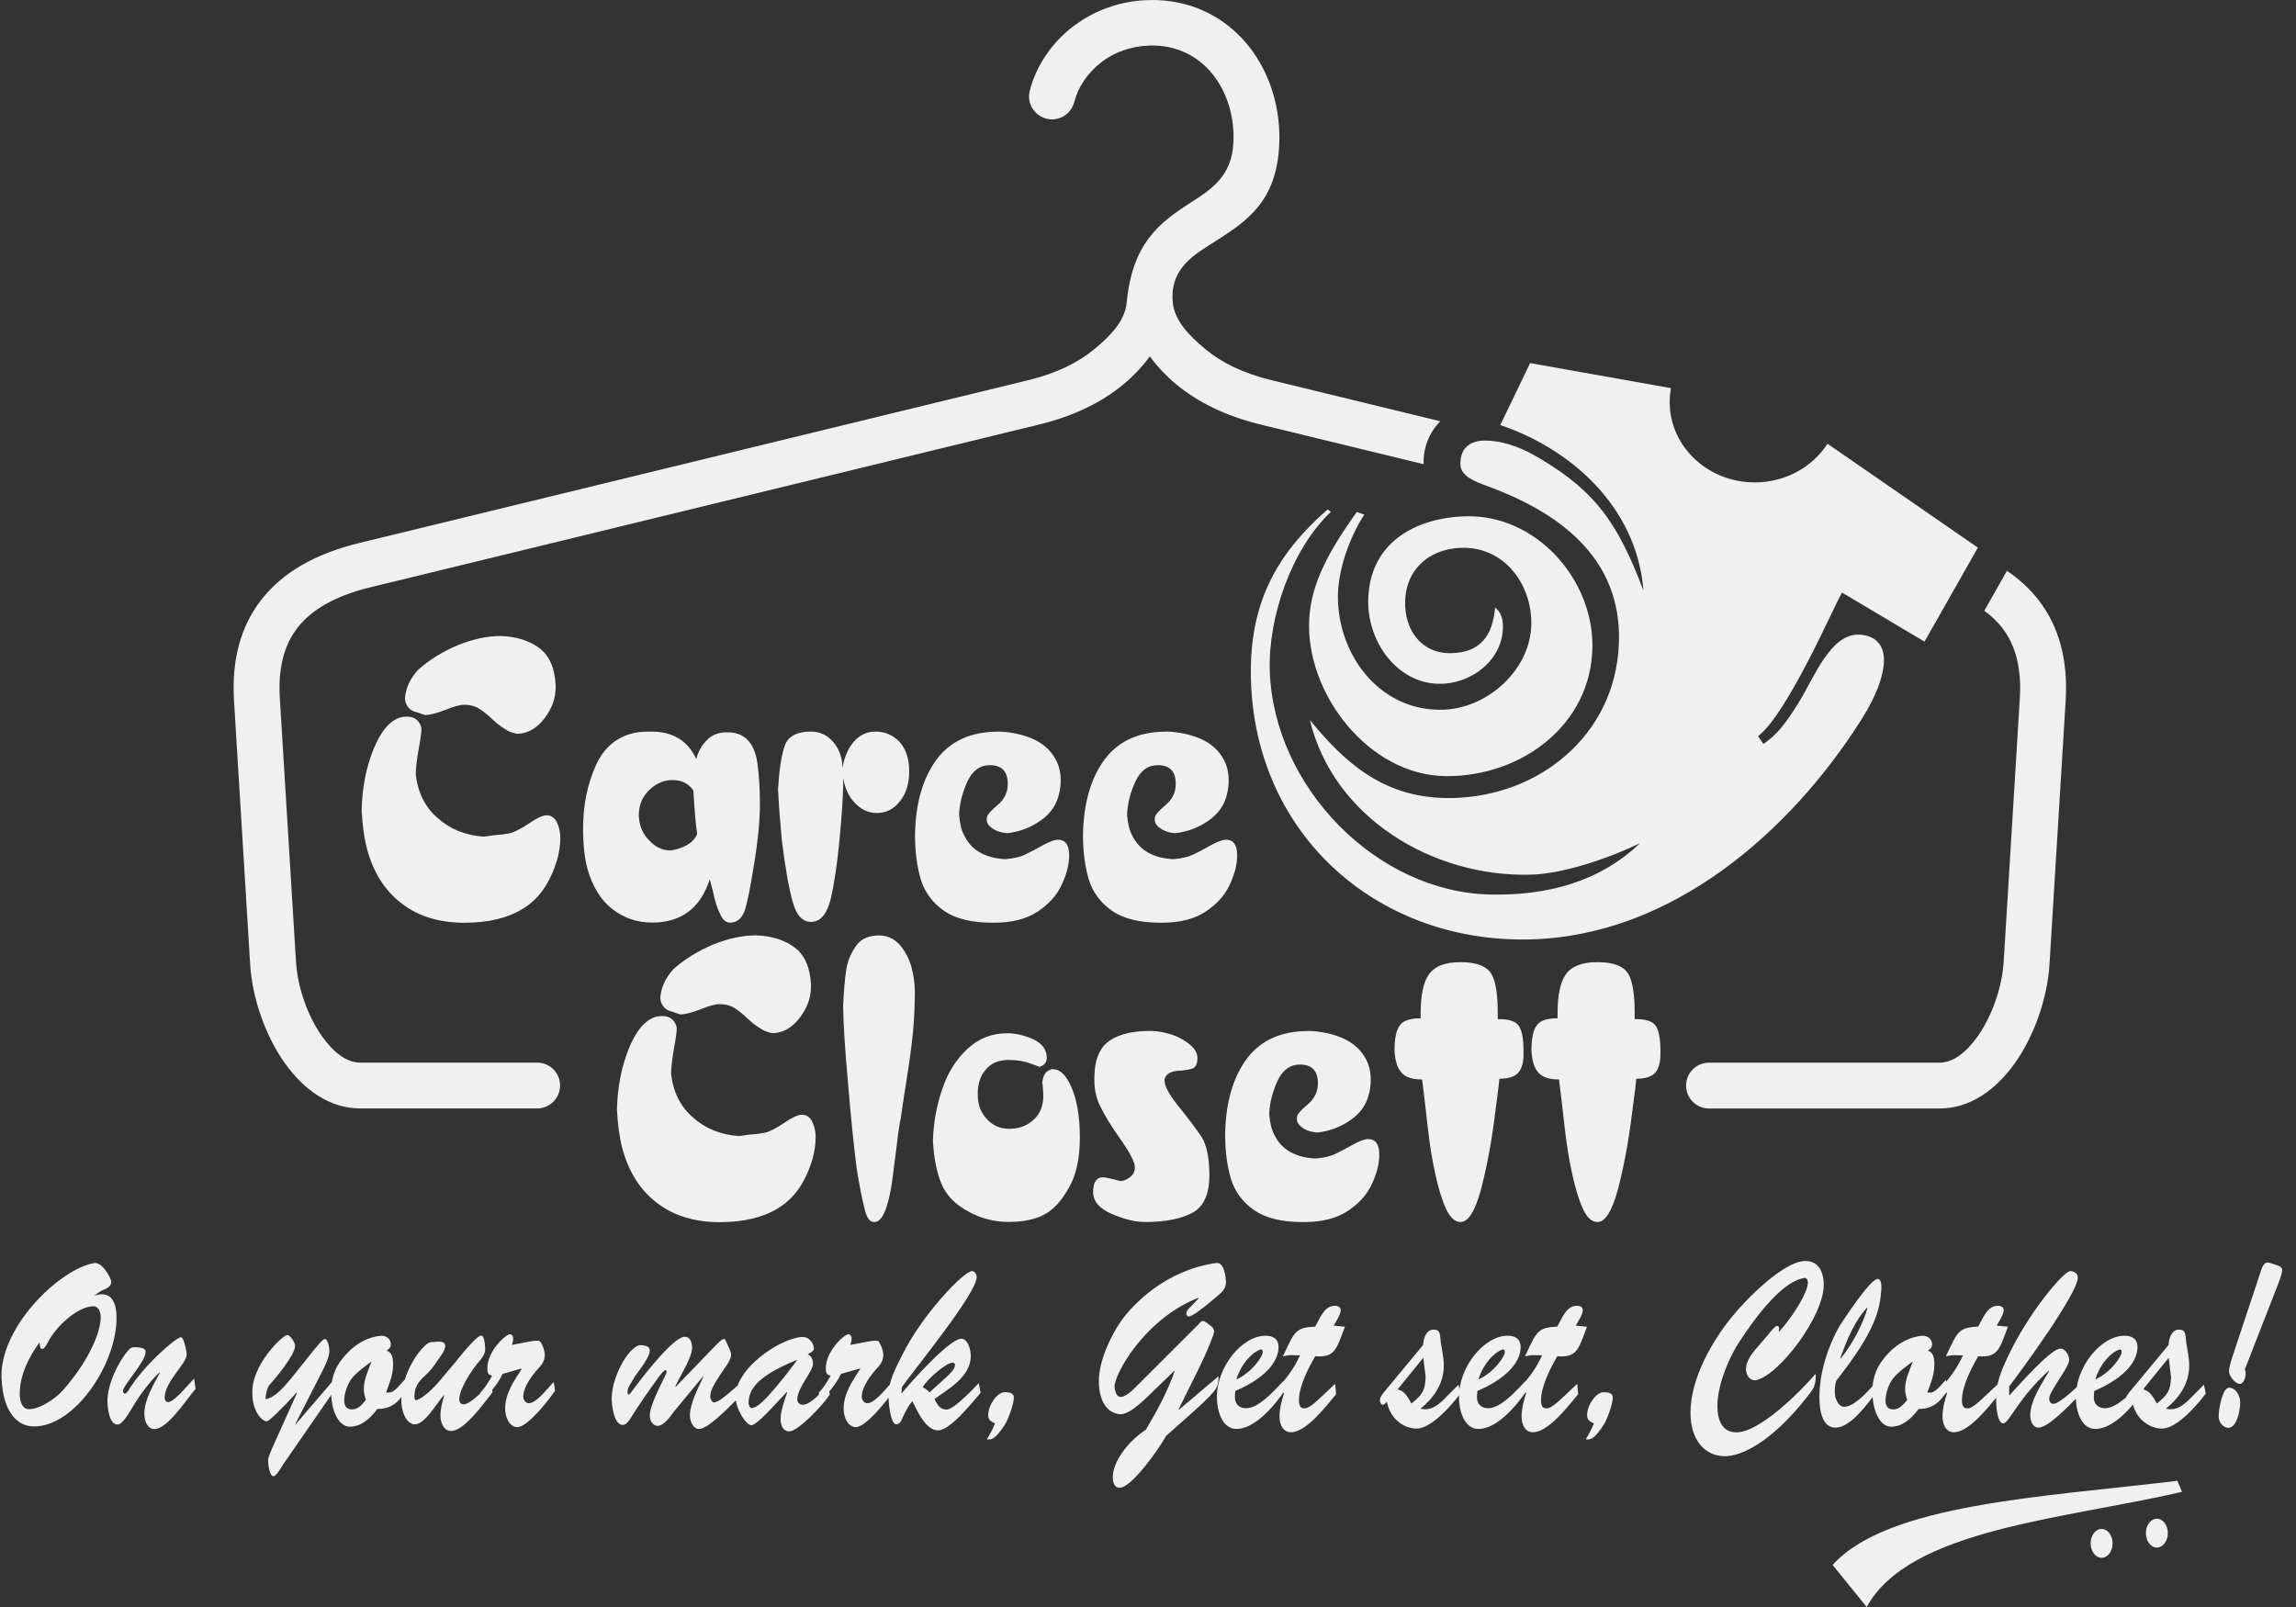
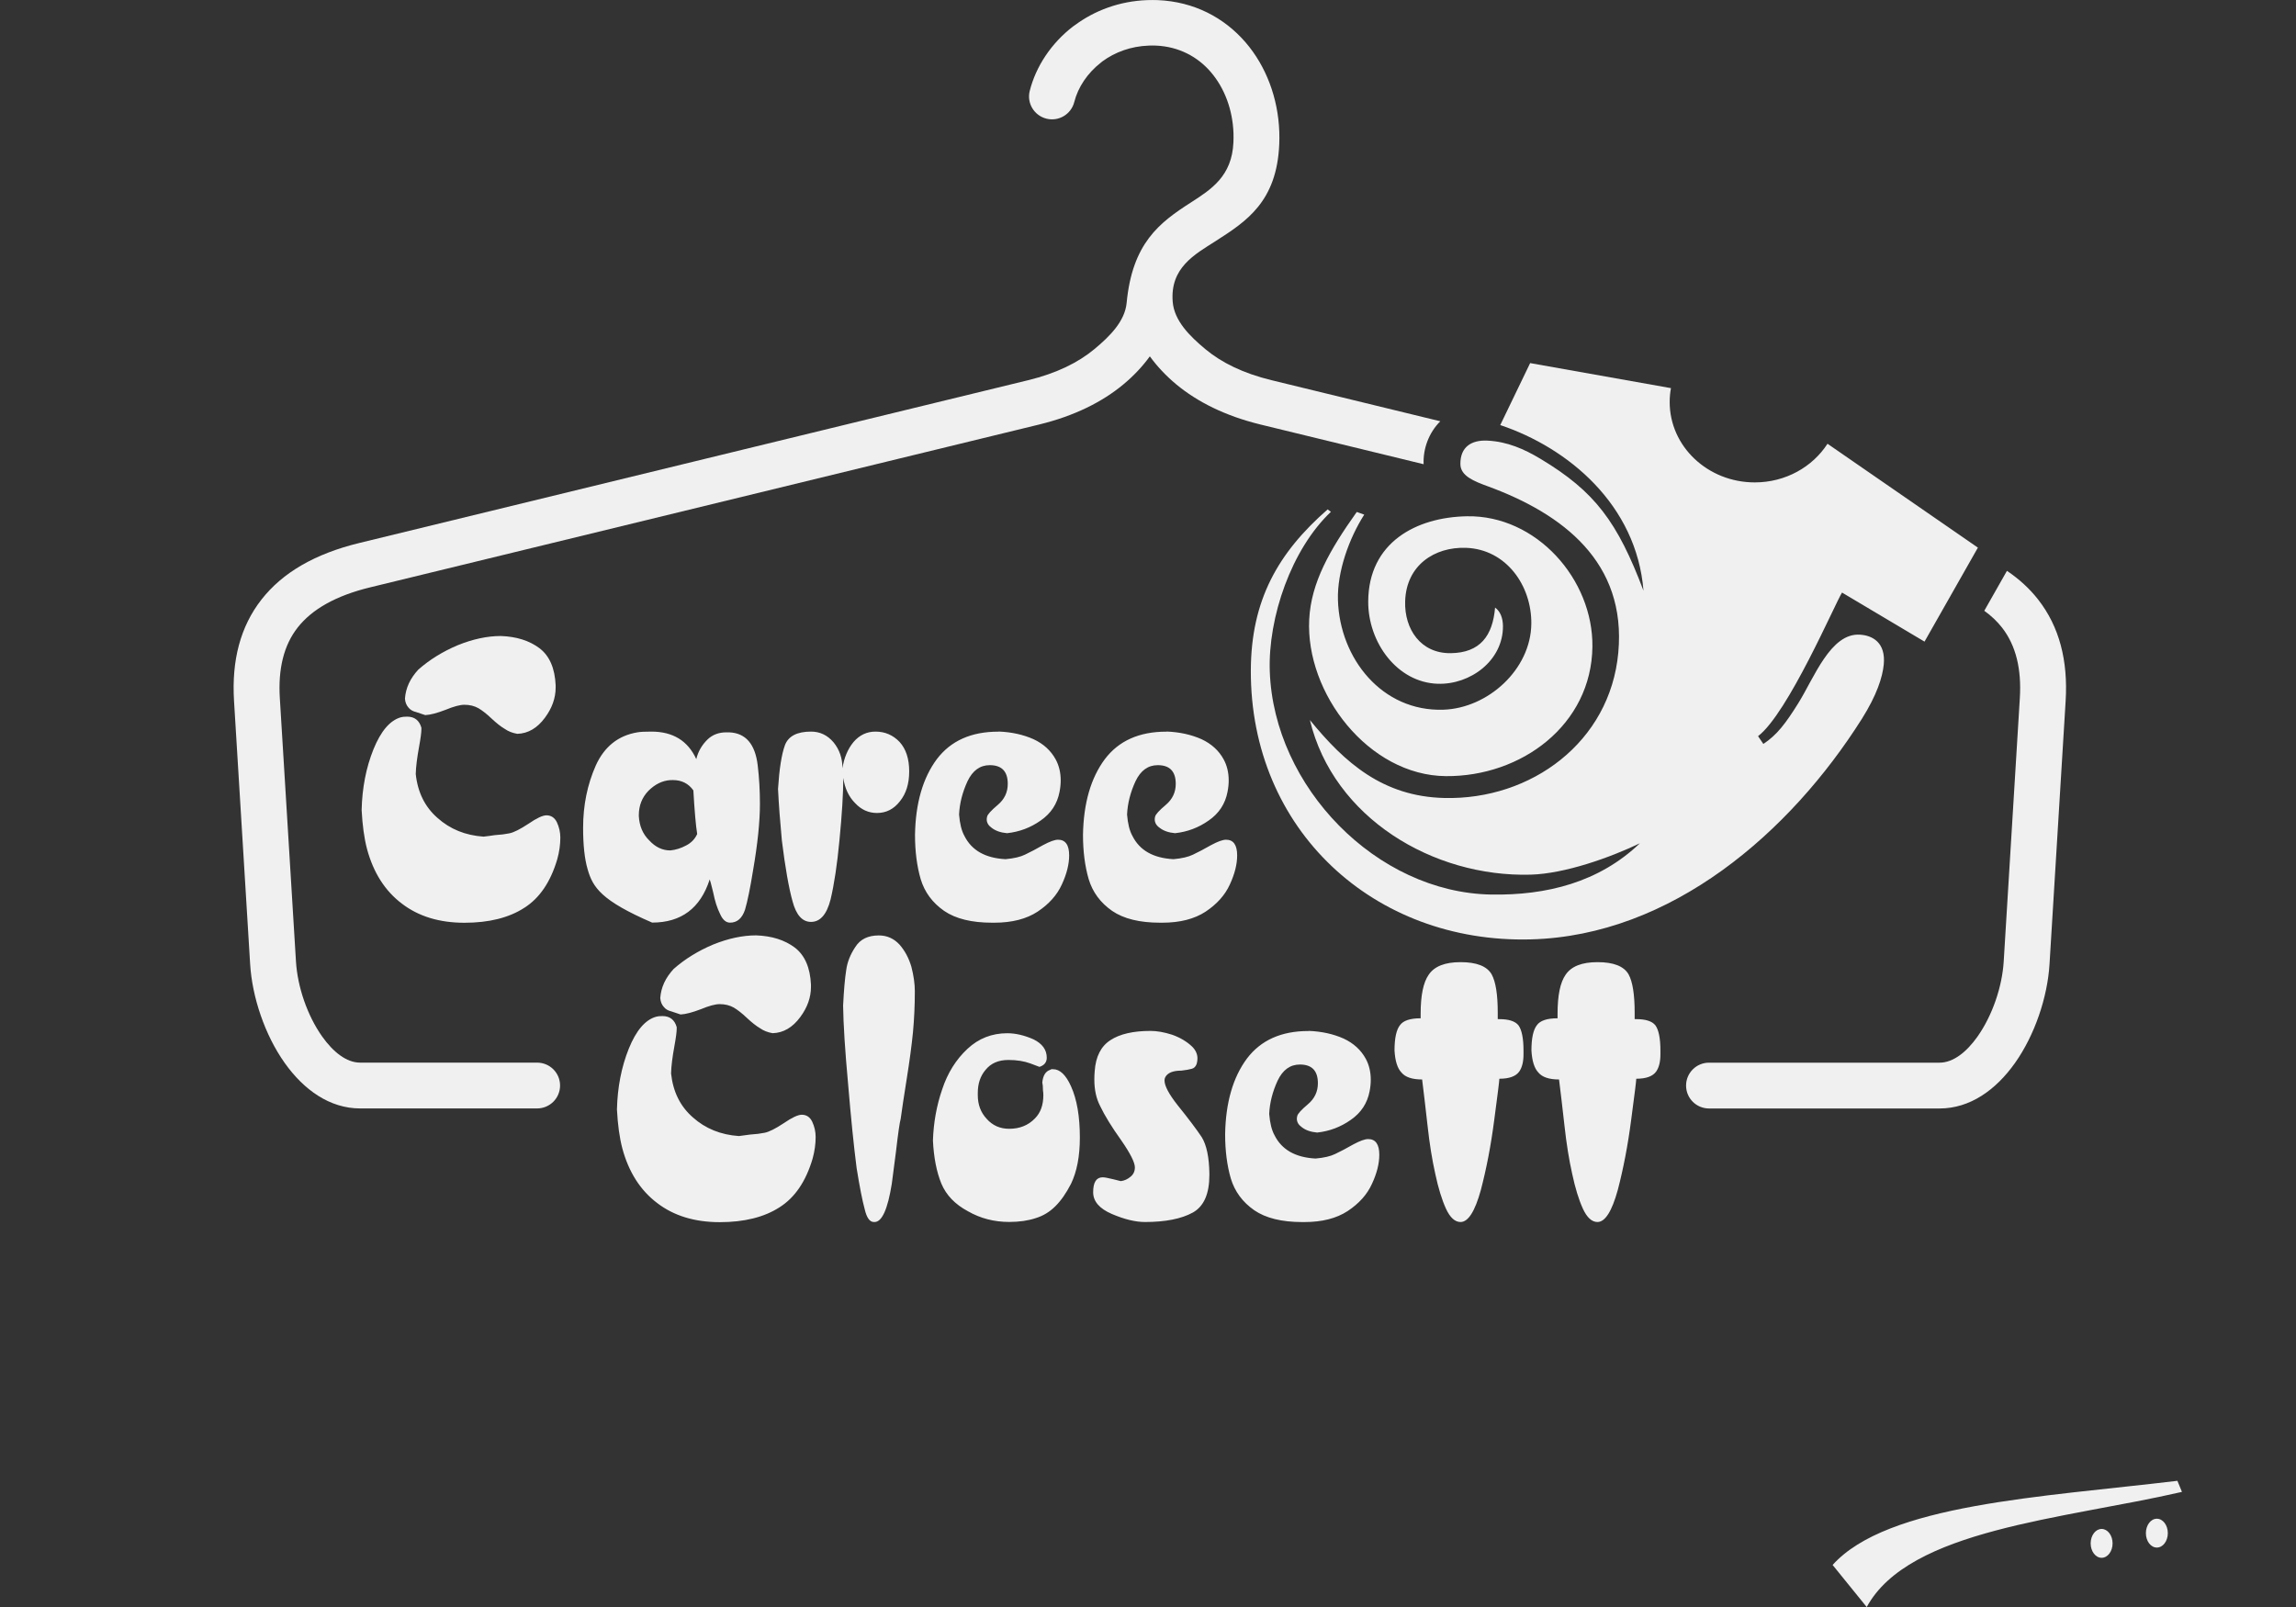
<svg xmlns="http://www.w3.org/2000/svg" width="150" height="105" viewBox="0 0 150 105" fill="none">
  <rect x="0" y="0" width="150" height="105" fill="#333333" stroke="none" />
  <g clip-path="url(#clip0_3_278)">
    <path d="M131.116 37.298C131.919 37.839 132.597 38.462 133.15 39.169C134.54 40.943 135.111 43.16 134.951 45.796L133.897 62.997C133.765 65.159 132.934 67.629 131.641 69.455C130.396 71.211 128.707 72.427 126.711 72.427H111.654C110.824 72.427 110.153 71.759 110.153 70.931C110.153 70.103 110.824 69.434 111.654 69.434H126.711C127.608 69.434 128.477 68.738 129.187 67.737C130.17 66.347 130.803 64.466 130.904 62.824L131.957 45.623C132.076 43.718 131.704 42.172 130.793 41.005C130.476 40.603 130.094 40.236 129.635 39.907L131.116 37.298ZM70.183 6.666C69.981 7.466 69.168 7.954 68.365 7.753C67.562 7.552 67.072 6.742 67.273 5.941C67.677 4.341 68.678 2.82 70.117 1.718C70.152 1.694 70.187 1.67 70.221 1.646C71.504 0.696 73.121 0.073 74.96 0.007C75.189 -2.32316e-05 75.415 -2.32316e-05 75.631 0.007C78.023 0.107 79.987 1.161 81.374 2.768C82.716 4.327 83.502 6.409 83.578 8.623C83.589 8.89 83.585 9.153 83.575 9.416C83.418 13.189 81.416 14.471 79.413 15.756C78.071 16.615 76.427 17.485 76.615 19.73C76.716 20.946 77.703 21.947 78.756 22.82C79.803 23.69 81.218 24.393 83.064 24.84L94.095 27.525C93.347 28.277 92.965 29.309 93.006 30.331L82.358 27.74C80.043 27.175 78.228 26.26 76.841 25.11C76.166 24.549 75.596 23.936 75.12 23.284C74.644 23.939 74.073 24.549 73.399 25.11C72.012 26.264 70.197 27.175 67.882 27.74L24.185 38.376C21.947 38.919 20.389 39.803 19.447 41.002C18.532 42.169 18.164 43.714 18.282 45.62L19.336 62.821C19.436 64.466 20.069 66.347 21.053 67.733C21.766 68.734 22.631 69.431 23.528 69.431H35.088C35.919 69.431 36.59 70.099 36.59 70.927C36.59 71.755 35.919 72.424 35.088 72.424H23.528C21.536 72.424 19.843 71.204 18.599 69.451C17.305 67.629 16.474 65.156 16.342 62.994L15.289 45.793C15.129 43.156 15.699 40.939 17.09 39.165C18.453 37.426 20.556 36.186 23.483 35.476L67.179 24.84C69.025 24.39 70.437 23.69 71.487 22.82C72.519 21.965 73.489 20.988 73.604 19.792C73.976 15.888 75.739 14.554 77.79 13.238C79.139 12.371 80.487 11.509 80.581 9.295C80.588 9.098 80.592 8.9 80.585 8.71C80.533 7.178 80.004 5.754 79.097 4.701C78.235 3.7 77.007 3.042 75.513 2.979C75.36 2.972 75.207 2.972 75.054 2.979C73.872 3.021 72.836 3.412 72.019 4.012C71.991 4.033 71.963 4.057 71.935 4.081C71.042 4.774 70.427 5.702 70.183 6.666Z" fill="#F0F0F0" />
    <path fill-rule="evenodd" clip-rule="evenodd" d="M107.371 38.594C105.671 34.104 104.208 32.122 100.651 29.985C99.574 29.337 98.465 28.852 97.175 28.79C96.149 28.741 95.398 29.184 95.409 30.324C95.416 31.097 96.288 31.44 97.213 31.779C102.108 33.577 106.273 36.737 105.724 42.651C105.185 48.485 100.039 52.275 94.362 52.14C90.354 52.046 87.868 49.853 85.577 47.047C87.114 53.442 93.629 57.326 100.001 57.149C102.233 57.087 105.192 56.034 107.138 55.098C104.451 57.662 101.023 58.511 97.418 58.449C89.93 58.32 83.22 51.416 82.956 43.863C82.834 40.336 84.374 35.878 86.95 33.442L86.738 33.283C83.498 36.117 81.736 39.207 81.718 43.797C81.68 54.229 89.766 61.643 99.998 61.379C109.217 61.14 116.956 54.378 121.632 46.978C122.616 45.419 122.988 44.244 123.068 43.416C123.203 41.989 122.345 41.521 121.514 41.469C119.595 41.345 118.528 44.272 117.478 45.956C116.657 47.272 116.084 48.028 115.201 48.609L114.856 48.1C116.817 46.604 119.904 39.394 120.342 38.718L125.731 41.923L129.218 35.781L119.393 28.994C118.416 30.508 116.654 31.52 114.641 31.52C111.571 31.52 109.082 29.171 109.082 26.271C109.082 25.959 109.11 25.654 109.165 25.36L99.966 23.724L98.013 27.774C102.452 29.261 106.919 32.978 107.371 38.594ZM95.774 35.795C98.402 35.888 100.067 38.261 100.043 40.752C100.012 43.752 97.199 46.275 94.3 46.371C90.295 46.507 87.524 43.028 87.409 39.207C87.354 37.354 88.136 35.174 89.127 33.626L88.647 33.453L88.623 33.473C86.877 35.93 85.654 38.064 85.532 40.471C85.285 45.294 89.412 50.671 94.463 50.712C99.386 50.751 103.975 47.369 104.034 42.252C104.083 37.846 100.373 33.654 95.84 33.733C92.506 33.792 89.412 35.452 89.387 39.287C89.37 41.979 91.282 44.594 93.931 44.677C96.062 44.743 98.2 43.163 98.19 40.911C98.186 40.392 98.023 39.948 97.675 39.699C97.519 41.542 96.702 42.654 94.776 42.678C92.822 42.703 91.745 41.112 91.8 39.294C91.866 36.931 93.723 35.722 95.774 35.795Z" fill="#F0F0F0" />
-     <path d="M76.239 47.799C77.074 47.834 77.825 48 78.496 48.298C79.142 48.599 79.629 49.039 79.945 49.621C80.161 50.02 80.272 50.477 80.272 50.993C80.272 51.225 80.248 51.475 80.195 51.741C80.046 52.524 79.636 53.148 78.968 53.609C78.304 54.08 77.571 54.353 76.768 54.44C76.35 54.402 76.017 54.288 75.76 54.087C75.547 53.938 75.44 53.754 75.44 53.536C75.44 53.487 75.447 53.428 75.464 53.363C75.492 53.214 75.728 52.957 76.163 52.59C76.597 52.223 76.813 51.766 76.813 51.218C76.813 50.404 76.424 49.995 75.638 49.995C75.002 49.995 74.518 50.345 74.185 51.045C73.851 51.766 73.667 52.49 73.632 53.221C73.68 53.816 73.795 54.281 73.98 54.613C74.452 55.563 75.346 56.068 76.663 56.138C77.216 56.089 77.64 55.989 77.943 55.84C78.294 55.673 78.687 55.466 79.118 55.22C79.556 54.984 79.883 54.866 80.098 54.866C80.581 54.866 80.825 55.209 80.825 55.892C80.825 56.47 80.665 57.104 80.349 57.787C80.032 58.487 79.5 59.075 78.767 59.564C78.033 60.046 77.088 60.288 75.94 60.288C75.892 60.288 75.839 60.288 75.787 60.288C74.456 60.288 73.409 60.032 72.655 59.516C71.89 58.982 71.382 58.293 71.125 57.444C70.878 56.595 70.753 55.628 70.753 54.547C70.788 52.483 71.264 50.834 72.179 49.604C73.086 48.405 74.421 47.806 76.191 47.806C76.204 47.799 76.222 47.799 76.239 47.799ZM65.264 47.799C66.098 47.834 66.849 48 67.52 48.298C68.167 48.599 68.653 49.039 68.97 49.621C69.185 50.02 69.297 50.477 69.297 50.993C69.297 51.225 69.272 51.475 69.22 51.741C69.071 52.524 68.66 53.148 67.993 53.609C67.329 54.08 66.595 54.353 65.792 54.44C65.375 54.402 65.041 54.288 64.784 54.087C64.572 53.938 64.464 53.754 64.464 53.536C64.464 53.487 64.471 53.428 64.489 53.363C64.516 53.214 64.753 52.957 65.187 52.59C65.622 52.223 65.838 51.766 65.838 51.218C65.838 50.404 65.448 49.995 64.662 49.995C64.026 49.995 63.543 50.345 63.209 51.045C62.876 51.766 62.691 52.49 62.657 53.221C62.705 53.816 62.82 54.281 63.004 54.613C63.477 55.563 64.37 56.068 65.688 56.138C66.241 56.089 66.665 55.989 66.967 55.84C67.319 55.673 67.711 55.466 68.142 55.22C68.58 54.984 68.907 54.866 69.123 54.866C69.606 54.866 69.849 55.209 69.849 55.892C69.849 56.47 69.689 57.104 69.373 57.787C69.057 58.487 68.525 59.075 67.791 59.564C67.058 60.046 66.112 60.288 64.965 60.288C64.916 60.288 64.864 60.288 64.812 60.288C63.48 60.288 62.434 60.032 61.68 59.516C60.915 58.982 60.407 58.293 60.15 57.444C59.903 56.595 59.778 55.628 59.778 54.547C59.813 52.483 60.289 50.834 61.203 49.604C62.111 48.405 63.446 47.806 65.215 47.806C65.229 47.799 65.246 47.799 65.264 47.799ZM55.092 50.827C55.092 51.838 55.008 53.203 54.841 54.918C54.692 56.498 54.497 57.78 54.264 58.764C54.014 59.748 53.586 60.236 52.985 60.236C52.418 60.236 52.015 59.786 51.778 58.892C51.532 58.008 51.299 56.682 51.08 54.918C50.962 53.671 50.878 52.545 50.829 51.547C50.913 50.248 51.059 49.299 51.278 48.696C51.5 48.1 52.067 47.802 52.985 47.802C53.569 47.802 54.059 48.034 54.459 48.506C54.848 48.984 55.039 49.552 55.039 50.2C55.14 49.517 55.384 48.942 55.763 48.481C56.152 48.028 56.632 47.802 57.195 47.802C57.817 47.802 58.342 48.028 58.773 48.481C59.19 48.942 59.399 49.583 59.399 50.401C59.399 51.204 59.197 51.852 58.797 52.348C58.401 52.864 57.897 53.12 57.296 53.12C56.743 53.12 56.267 52.905 55.867 52.476C55.45 52.057 55.192 51.509 55.092 50.827ZM43.789 50.972C43.271 51.007 42.795 51.239 42.361 51.672C41.943 52.105 41.735 52.639 41.735 53.269C41.735 53.286 41.735 53.304 41.735 53.318C41.77 53.965 41.992 54.499 42.416 54.911C42.816 55.348 43.275 55.566 43.793 55.566C44.144 55.531 44.485 55.424 44.822 55.244C45.156 55.074 45.399 54.825 45.548 54.492C45.462 53.976 45.378 53.027 45.298 51.644C44.982 51.194 44.533 50.969 43.967 50.969C43.915 50.972 43.855 50.972 43.789 50.972ZM41.637 47.851C41.822 47.816 42.131 47.802 42.559 47.802C43.963 47.802 44.94 48.402 45.489 49.6C45.608 49.101 45.858 48.668 46.24 48.301C46.557 48.003 46.96 47.851 47.447 47.851C47.509 47.851 47.575 47.851 47.648 47.851C48.719 47.899 49.334 48.616 49.501 49.999C49.599 50.813 49.647 51.655 49.647 52.521C49.647 53.685 49.498 55.133 49.199 56.865C49.011 58.036 48.834 58.892 48.674 59.436C48.486 60.001 48.159 60.285 47.697 60.285C47.426 60.285 47.207 60.094 47.04 59.709C46.856 59.342 46.706 58.878 46.592 58.306C46.459 57.763 46.383 57.478 46.365 57.461C45.761 59.342 44.506 60.281 42.604 60.281C41.634 60.281 40.775 59.99 40.024 59.412C39.273 58.84 38.731 57.977 38.394 56.81C38.192 56.127 38.095 55.22 38.095 54.087C38.095 52.621 38.37 51.267 38.922 50.02C39.478 48.79 40.382 48.062 41.637 47.851ZM26.177 46.87C26.261 46.843 26.4 46.825 26.598 46.825C27.081 46.825 27.394 47.068 27.53 47.549C27.53 47.567 27.53 47.598 27.53 47.646C27.53 47.851 27.481 48.239 27.377 48.8C27.248 49.517 27.172 50.106 27.161 50.574C27.29 51.776 27.766 52.732 28.587 53.446C29.404 54.177 30.408 54.586 31.594 54.665C31.844 54.638 32.087 54.603 32.317 54.568C32.539 54.551 32.713 54.534 32.842 54.52C32.964 54.502 33.106 54.482 33.273 54.45C33.558 54.395 33.975 54.187 34.525 53.824C35.06 53.456 35.453 53.273 35.7 53.273C36.005 53.273 36.231 53.422 36.381 53.723C36.53 54.045 36.607 54.378 36.607 54.728C36.607 55.188 36.541 55.663 36.405 56.148C35.967 57.631 35.248 58.688 34.25 59.318C33.249 59.966 31.945 60.292 30.342 60.292C28.705 60.292 27.342 59.876 26.257 59.044C25.155 58.213 24.394 57.018 23.977 55.469C23.793 54.769 23.678 53.924 23.626 52.926C23.66 51.478 23.918 50.151 24.401 48.953C24.884 47.768 25.475 47.075 26.177 46.87ZM36.301 44.774C36.301 44.83 36.301 44.878 36.301 44.927C36.301 45.609 36.068 46.267 35.599 46.898C35.098 47.577 34.497 47.927 33.794 47.948C33.478 47.892 33.2 47.785 32.967 47.619C32.713 47.47 32.432 47.245 32.115 46.95C31.799 46.649 31.514 46.427 31.26 46.275C30.996 46.126 30.686 46.049 30.339 46.049C30.054 46.049 29.647 46.157 29.112 46.378C28.559 46.59 28.117 46.708 27.784 46.725C27.582 46.659 27.384 46.586 27.182 46.524C26.967 46.475 26.796 46.375 26.681 46.226C26.549 46.077 26.473 45.883 26.456 45.651C26.504 44.951 26.8 44.321 27.332 43.749C28.062 43.105 28.924 42.571 29.911 42.155C30.898 41.757 31.834 41.556 32.717 41.556C33.735 41.591 34.58 41.854 35.248 42.356C35.901 42.855 36.252 43.662 36.301 44.774Z" fill="#F0F0F0" />
+     <path d="M76.239 47.799C77.074 47.834 77.825 48 78.496 48.298C79.142 48.599 79.629 49.039 79.945 49.621C80.161 50.02 80.272 50.477 80.272 50.993C80.272 51.225 80.248 51.475 80.195 51.741C80.046 52.524 79.636 53.148 78.968 53.609C78.304 54.08 77.571 54.353 76.768 54.44C76.35 54.402 76.017 54.288 75.76 54.087C75.547 53.938 75.44 53.754 75.44 53.536C75.44 53.487 75.447 53.428 75.464 53.363C75.492 53.214 75.728 52.957 76.163 52.59C76.597 52.223 76.813 51.766 76.813 51.218C76.813 50.404 76.424 49.995 75.638 49.995C75.002 49.995 74.518 50.345 74.185 51.045C73.851 51.766 73.667 52.49 73.632 53.221C73.68 53.816 73.795 54.281 73.98 54.613C74.452 55.563 75.346 56.068 76.663 56.138C77.216 56.089 77.64 55.989 77.943 55.84C78.294 55.673 78.687 55.466 79.118 55.22C79.556 54.984 79.883 54.866 80.098 54.866C80.581 54.866 80.825 55.209 80.825 55.892C80.825 56.47 80.665 57.104 80.349 57.787C80.032 58.487 79.5 59.075 78.767 59.564C78.033 60.046 77.088 60.288 75.94 60.288C75.892 60.288 75.839 60.288 75.787 60.288C74.456 60.288 73.409 60.032 72.655 59.516C71.89 58.982 71.382 58.293 71.125 57.444C70.878 56.595 70.753 55.628 70.753 54.547C70.788 52.483 71.264 50.834 72.179 49.604C73.086 48.405 74.421 47.806 76.191 47.806C76.204 47.799 76.222 47.799 76.239 47.799ZM65.264 47.799C66.098 47.834 66.849 48 67.52 48.298C68.167 48.599 68.653 49.039 68.97 49.621C69.185 50.02 69.297 50.477 69.297 50.993C69.297 51.225 69.272 51.475 69.22 51.741C69.071 52.524 68.66 53.148 67.993 53.609C67.329 54.08 66.595 54.353 65.792 54.44C65.375 54.402 65.041 54.288 64.784 54.087C64.572 53.938 64.464 53.754 64.464 53.536C64.464 53.487 64.471 53.428 64.489 53.363C64.516 53.214 64.753 52.957 65.187 52.59C65.622 52.223 65.838 51.766 65.838 51.218C65.838 50.404 65.448 49.995 64.662 49.995C64.026 49.995 63.543 50.345 63.209 51.045C62.876 51.766 62.691 52.49 62.657 53.221C62.705 53.816 62.82 54.281 63.004 54.613C63.477 55.563 64.37 56.068 65.688 56.138C66.241 56.089 66.665 55.989 66.967 55.84C67.319 55.673 67.711 55.466 68.142 55.22C68.58 54.984 68.907 54.866 69.123 54.866C69.606 54.866 69.849 55.209 69.849 55.892C69.849 56.47 69.689 57.104 69.373 57.787C69.057 58.487 68.525 59.075 67.791 59.564C67.058 60.046 66.112 60.288 64.965 60.288C64.916 60.288 64.864 60.288 64.812 60.288C63.48 60.288 62.434 60.032 61.68 59.516C60.915 58.982 60.407 58.293 60.15 57.444C59.903 56.595 59.778 55.628 59.778 54.547C59.813 52.483 60.289 50.834 61.203 49.604C62.111 48.405 63.446 47.806 65.215 47.806C65.229 47.799 65.246 47.799 65.264 47.799ZM55.092 50.827C55.092 51.838 55.008 53.203 54.841 54.918C54.692 56.498 54.497 57.78 54.264 58.764C54.014 59.748 53.586 60.236 52.985 60.236C52.418 60.236 52.015 59.786 51.778 58.892C51.532 58.008 51.299 56.682 51.08 54.918C50.962 53.671 50.878 52.545 50.829 51.547C50.913 50.248 51.059 49.299 51.278 48.696C51.5 48.1 52.067 47.802 52.985 47.802C53.569 47.802 54.059 48.034 54.459 48.506C54.848 48.984 55.039 49.552 55.039 50.2C55.14 49.517 55.384 48.942 55.763 48.481C56.152 48.028 56.632 47.802 57.195 47.802C57.817 47.802 58.342 48.028 58.773 48.481C59.19 48.942 59.399 49.583 59.399 50.401C59.399 51.204 59.197 51.852 58.797 52.348C58.401 52.864 57.897 53.12 57.296 53.12C56.743 53.12 56.267 52.905 55.867 52.476C55.45 52.057 55.192 51.509 55.092 50.827ZM43.789 50.972C43.271 51.007 42.795 51.239 42.361 51.672C41.943 52.105 41.735 52.639 41.735 53.269C41.735 53.286 41.735 53.304 41.735 53.318C41.77 53.965 41.992 54.499 42.416 54.911C42.816 55.348 43.275 55.566 43.793 55.566C44.144 55.531 44.485 55.424 44.822 55.244C45.156 55.074 45.399 54.825 45.548 54.492C45.462 53.976 45.378 53.027 45.298 51.644C44.982 51.194 44.533 50.969 43.967 50.969C43.915 50.972 43.855 50.972 43.789 50.972ZM41.637 47.851C41.822 47.816 42.131 47.802 42.559 47.802C43.963 47.802 44.94 48.402 45.489 49.6C45.608 49.101 45.858 48.668 46.24 48.301C46.557 48.003 46.96 47.851 47.447 47.851C47.509 47.851 47.575 47.851 47.648 47.851C48.719 47.899 49.334 48.616 49.501 49.999C49.599 50.813 49.647 51.655 49.647 52.521C49.647 53.685 49.498 55.133 49.199 56.865C49.011 58.036 48.834 58.892 48.674 59.436C48.486 60.001 48.159 60.285 47.697 60.285C47.426 60.285 47.207 60.094 47.04 59.709C46.856 59.342 46.706 58.878 46.592 58.306C46.459 57.763 46.383 57.478 46.365 57.461C45.761 59.342 44.506 60.281 42.604 60.281C39.273 58.84 38.731 57.977 38.394 56.81C38.192 56.127 38.095 55.22 38.095 54.087C38.095 52.621 38.37 51.267 38.922 50.02C39.478 48.79 40.382 48.062 41.637 47.851ZM26.177 46.87C26.261 46.843 26.4 46.825 26.598 46.825C27.081 46.825 27.394 47.068 27.53 47.549C27.53 47.567 27.53 47.598 27.53 47.646C27.53 47.851 27.481 48.239 27.377 48.8C27.248 49.517 27.172 50.106 27.161 50.574C27.29 51.776 27.766 52.732 28.587 53.446C29.404 54.177 30.408 54.586 31.594 54.665C31.844 54.638 32.087 54.603 32.317 54.568C32.539 54.551 32.713 54.534 32.842 54.52C32.964 54.502 33.106 54.482 33.273 54.45C33.558 54.395 33.975 54.187 34.525 53.824C35.06 53.456 35.453 53.273 35.7 53.273C36.005 53.273 36.231 53.422 36.381 53.723C36.53 54.045 36.607 54.378 36.607 54.728C36.607 55.188 36.541 55.663 36.405 56.148C35.967 57.631 35.248 58.688 34.25 59.318C33.249 59.966 31.945 60.292 30.342 60.292C28.705 60.292 27.342 59.876 26.257 59.044C25.155 58.213 24.394 57.018 23.977 55.469C23.793 54.769 23.678 53.924 23.626 52.926C23.66 51.478 23.918 50.151 24.401 48.953C24.884 47.768 25.475 47.075 26.177 46.87ZM36.301 44.774C36.301 44.83 36.301 44.878 36.301 44.927C36.301 45.609 36.068 46.267 35.599 46.898C35.098 47.577 34.497 47.927 33.794 47.948C33.478 47.892 33.2 47.785 32.967 47.619C32.713 47.47 32.432 47.245 32.115 46.95C31.799 46.649 31.514 46.427 31.26 46.275C30.996 46.126 30.686 46.049 30.339 46.049C30.054 46.049 29.647 46.157 29.112 46.378C28.559 46.59 28.117 46.708 27.784 46.725C27.582 46.659 27.384 46.586 27.182 46.524C26.967 46.475 26.796 46.375 26.681 46.226C26.549 46.077 26.473 45.883 26.456 45.651C26.504 44.951 26.8 44.321 27.332 43.749C28.062 43.105 28.924 42.571 29.911 42.155C30.898 41.757 31.834 41.556 32.717 41.556C33.735 41.591 34.58 41.854 35.248 42.356C35.901 42.855 36.252 43.662 36.301 44.774Z" fill="#F0F0F0" />
    <path d="M104.364 62.866C105.418 62.866 106.092 63.132 106.398 63.666C106.662 64.147 106.794 64.982 106.794 66.16C106.794 66.299 106.794 66.438 106.794 66.59C106.829 66.59 106.86 66.59 106.899 66.59C107.514 66.59 107.931 66.722 108.147 66.992C108.362 67.286 108.477 67.837 108.477 68.637C108.477 68.721 108.477 68.804 108.477 68.887C108.477 69.368 108.387 69.743 108.202 70.009C107.98 70.325 107.545 70.484 106.899 70.484C106.899 70.616 106.787 71.509 106.568 73.155C106.353 74.821 106.057 76.353 105.692 77.749C105.306 79.148 104.865 79.845 104.364 79.845C103.996 79.845 103.679 79.554 103.412 78.975C103.144 78.39 102.911 77.631 102.713 76.699C102.508 75.784 102.337 74.735 102.209 73.553C102.077 72.372 101.958 71.364 101.854 70.532C101.208 70.532 100.756 70.383 100.505 70.079C100.238 69.801 100.088 69.316 100.05 68.634C100.05 67.834 100.172 67.286 100.404 66.988C100.62 66.683 101.072 66.534 101.757 66.534C101.757 66.434 101.757 66.334 101.757 66.237C101.757 65.038 101.931 64.189 102.282 63.69C102.654 63.139 103.346 62.866 104.364 62.866ZM95.419 62.866C96.472 62.866 97.147 63.132 97.453 63.666C97.717 64.147 97.849 64.982 97.849 66.16C97.849 66.299 97.849 66.438 97.849 66.59C97.884 66.59 97.915 66.59 97.954 66.59C98.569 66.59 98.986 66.722 99.202 66.992C99.417 67.286 99.532 67.837 99.532 68.637C99.532 68.721 99.532 68.804 99.532 68.887C99.532 69.368 99.442 69.743 99.257 70.009C99.035 70.325 98.6 70.484 97.954 70.484C97.954 70.616 97.842 71.509 97.623 73.155C97.408 74.821 97.112 76.353 96.747 77.749C96.361 79.148 95.92 79.845 95.419 79.845C95.051 79.845 94.734 79.554 94.467 78.975C94.199 78.39 93.966 77.631 93.768 76.699C93.563 75.784 93.392 74.735 93.264 73.553C93.132 72.372 93.013 71.364 92.909 70.532C92.263 70.532 91.811 70.383 91.56 70.079C91.293 69.801 91.143 69.316 91.105 68.634C91.105 67.834 91.227 67.286 91.459 66.988C91.675 66.683 92.127 66.534 92.812 66.534C92.812 66.434 92.812 66.334 92.812 66.237C92.812 65.038 92.986 64.189 93.337 63.69C93.705 63.139 94.4 62.866 95.419 62.866ZM85.522 67.359C86.356 67.394 87.107 67.56 87.778 67.858C88.424 68.159 88.911 68.599 89.228 69.181C89.443 69.58 89.554 70.037 89.554 70.553C89.554 70.785 89.53 71.035 89.478 71.302C89.328 72.085 88.918 72.708 88.251 73.169C87.587 73.64 86.853 73.914 86.05 74C85.633 73.962 85.299 73.848 85.045 73.647C84.833 73.498 84.725 73.314 84.725 73.096C84.725 73.048 84.732 72.989 84.75 72.923C84.778 72.774 85.014 72.517 85.448 72.15C85.883 71.783 86.099 71.326 86.099 70.778C86.099 69.964 85.709 69.555 84.924 69.555C84.287 69.555 83.804 69.905 83.47 70.605C83.137 71.326 82.952 72.05 82.918 72.781C82.966 73.377 83.081 73.841 83.265 74.174C83.738 75.123 84.632 75.629 85.949 75.698C86.502 75.649 86.926 75.549 87.228 75.4C87.58 75.234 87.972 75.026 88.403 74.78C88.842 74.544 89.168 74.426 89.384 74.426C89.867 74.426 90.111 74.769 90.111 75.452C90.111 76.031 89.951 76.665 89.634 77.347C89.318 78.047 88.786 78.636 88.052 79.124C87.319 79.606 86.373 79.848 85.226 79.848C85.177 79.848 85.125 79.848 85.073 79.848C83.742 79.848 82.695 79.592 81.941 79.076C81.176 78.542 80.668 77.853 80.411 77.004C80.164 76.155 80.039 75.189 80.039 74.108C80.074 72.043 80.55 70.394 81.464 69.164C82.372 67.965 83.707 67.366 85.476 67.366C85.487 67.359 85.504 67.359 85.522 67.359ZM75.168 67.359C75.589 67.359 76.058 67.442 76.576 67.608C77.094 67.792 77.529 68.048 77.88 68.381C78.113 68.613 78.231 68.873 78.231 69.154C78.231 69.271 78.214 69.386 78.183 69.504C78.12 69.687 78.012 69.794 77.863 69.833C77.71 69.878 77.484 69.919 77.181 69.954C76.629 69.954 76.281 70.096 76.128 70.383C76.093 70.446 76.079 70.522 76.079 70.598C76.079 70.948 76.364 71.485 76.931 72.206C77.651 73.1 78.176 73.799 78.509 74.298C78.826 74.814 78.993 75.604 79.01 76.671C79.01 76.706 79.01 76.737 79.01 76.772C79.01 78.005 78.652 78.819 77.932 79.225C77.185 79.637 76.135 79.845 74.8 79.845C74.181 79.845 73.465 79.672 72.644 79.322C71.828 78.972 71.417 78.497 71.417 77.901C71.417 77.246 71.626 76.924 72.04 76.924C72.161 76.924 72.387 76.966 72.721 77.049C73.055 77.132 73.222 77.174 73.222 77.174C73.454 77.146 73.674 77.046 73.868 76.879C74.052 76.727 74.143 76.526 74.143 76.276C74.143 75.958 73.847 75.365 73.246 74.499C72.627 73.633 72.168 72.888 71.869 72.258C71.619 71.776 71.494 71.201 71.494 70.536C71.494 70.352 71.501 70.169 71.518 69.985C71.584 69.036 71.928 68.36 72.547 67.962C73.159 67.56 74.035 67.359 75.168 67.359ZM65.806 67.511C66.342 67.511 66.912 67.643 67.513 67.906C68.097 68.194 68.386 68.592 68.386 69.112C68.386 69.406 68.226 69.607 67.909 69.708C67.892 69.708 67.694 69.632 67.311 69.483C66.905 69.334 66.432 69.257 65.879 69.257C65.233 69.257 64.732 69.472 64.381 69.912C64.047 70.307 63.88 70.806 63.88 71.409C63.88 71.454 63.88 71.506 63.88 71.554C63.88 72.171 64.071 72.687 64.457 73.1C64.843 73.536 65.33 73.754 65.931 73.754C66.616 73.754 67.176 73.529 67.611 73.079C67.979 72.712 68.163 72.206 68.163 71.554C68.163 71.454 68.156 71.353 68.139 71.253C68.139 71.004 68.121 70.834 68.094 70.73C68.139 70.279 68.306 70.006 68.594 69.909C68.629 69.891 68.657 69.874 68.692 69.86C68.727 69.86 68.758 69.86 68.793 69.86C69.245 69.86 69.637 70.234 69.971 70.979C70.357 71.832 70.548 72.947 70.548 74.329C70.548 75.542 70.357 76.547 69.971 77.347C69.655 77.964 69.311 78.456 68.942 78.819C68.573 79.187 68.149 79.443 67.663 79.592C67.162 79.758 66.585 79.841 65.935 79.841C64.948 79.841 64.05 79.609 63.23 79.138C62.396 78.691 61.819 78.092 61.502 77.34C61.189 76.578 61.005 75.639 60.95 74.523C60.988 73.359 61.186 72.244 61.554 71.177C61.906 70.11 62.455 69.23 63.206 68.53C63.932 67.851 64.802 67.511 65.806 67.511ZM58.843 73.103C58.773 73.353 58.672 74.059 58.537 75.227C58.387 76.408 58.293 77.115 58.262 77.344C57.995 79.013 57.619 79.845 57.136 79.845C57.118 79.845 57.101 79.845 57.087 79.845C56.819 79.845 56.618 79.561 56.489 78.996C56.34 78.452 56.162 77.555 55.964 76.322C55.776 74.859 55.592 73.03 55.408 70.834C55.206 68.637 55.099 66.929 55.081 65.713C55.13 64.698 55.199 63.922 55.283 63.392C55.349 62.876 55.55 62.367 55.884 61.868C56.201 61.369 56.712 61.12 57.414 61.12C57.949 61.12 58.398 61.321 58.766 61.719C59.117 62.117 59.375 62.602 59.541 63.167C59.691 63.749 59.767 64.283 59.767 64.764C59.767 65.679 59.726 66.569 59.646 67.435C59.559 68.312 59.423 69.334 59.239 70.48C59.055 71.631 58.923 72.504 58.843 73.103ZM42.858 66.434C42.941 66.406 43.08 66.389 43.278 66.389C43.762 66.389 44.075 66.632 44.21 67.113C44.21 67.13 44.21 67.162 44.21 67.21C44.21 67.414 44.161 67.802 44.057 68.364C43.928 69.081 43.852 69.67 43.842 70.138C43.97 71.34 44.447 72.296 45.267 73.01C46.084 73.74 47.089 74.149 48.274 74.229C48.524 74.201 48.768 74.167 48.997 74.132C49.22 74.115 49.394 74.097 49.522 74.084C49.644 74.066 49.786 74.045 49.953 74.014C50.238 73.959 50.656 73.751 51.205 73.387C51.74 73.02 52.133 72.836 52.38 72.836C52.686 72.836 52.912 72.985 53.061 73.287C53.211 73.609 53.287 73.941 53.287 74.291C53.287 74.752 53.221 75.227 53.086 75.712C52.648 77.195 51.928 78.251 50.93 78.882C49.929 79.529 48.625 79.855 47.023 79.855C45.385 79.855 44.022 79.439 42.938 78.608C41.836 77.776 41.074 76.581 40.657 75.033C40.473 74.333 40.358 73.488 40.306 72.49C40.341 71.042 40.598 69.715 41.081 68.516C41.561 67.328 42.156 66.635 42.858 66.434ZM52.981 64.335C52.981 64.39 52.981 64.439 52.981 64.487C52.981 65.169 52.748 65.828 52.279 66.458C51.778 67.137 51.177 67.487 50.475 67.508C50.158 67.453 49.88 67.345 49.647 67.179C49.394 67.03 49.112 66.805 48.796 66.51C48.479 66.209 48.194 65.987 47.94 65.835C47.676 65.686 47.367 65.609 47.019 65.609C46.734 65.609 46.327 65.717 45.792 65.939C45.239 66.15 44.798 66.268 44.464 66.285C44.262 66.219 44.064 66.146 43.862 66.084C43.647 66.036 43.477 65.935 43.362 65.786C43.23 65.637 43.153 65.447 43.136 65.211C43.184 64.511 43.48 63.881 44.012 63.309C44.742 62.665 45.604 62.131 46.592 61.715C47.579 61.317 48.514 61.116 49.397 61.116C50.416 61.151 51.26 61.414 51.928 61.916C52.578 62.415 52.929 63.222 52.981 64.335Z" fill="#F0F0F0" />
    <path fill-rule="evenodd" clip-rule="evenodd" d="M140.909 99.232C141.306 99.232 141.626 99.654 141.626 100.174C141.626 100.694 141.306 101.116 140.909 101.116C140.513 101.116 140.193 100.694 140.193 100.174C140.193 99.654 140.513 99.232 140.909 99.232ZM137.301 99.9C137.697 99.9 138.017 100.323 138.017 100.843C138.017 101.362 137.697 101.785 137.301 101.785C136.904 101.785 136.585 101.362 136.585 100.843C136.585 100.323 136.904 99.9 137.301 99.9ZM142.251 96.755C133.348 97.825 123.304 98.275 119.727 102.253L121.955 105.003C124.723 99.914 134.77 99.273 142.55 97.479L142.251 96.755Z" fill="#F0F0F0" />
-     <path d="M114.63 88.236C114.397 88.53 114.067 88.977 114.067 89.438C114.067 89.93 114.384 90.238 114.724 90.179C116.202 89.885 119.23 85.939 119.146 83.857C119.112 82.886 118.653 82.391 117.95 82.391C116.553 82.391 114.092 84.858 113.094 86.108C111.884 87.605 110.441 90.041 110.441 92.31C110.441 94.084 111.38 95.147 112.684 95.147C113.786 95.147 115.732 94.222 118.02 91.322C118.465 90.768 118.653 90.55 118.618 89.763C117.502 91.059 114.922 93.588 113.445 93.588C112.6 93.588 112.2 92.94 112.2 91.846C112.2 90.675 112.798 88.963 113.619 87.695C116.247 83.656 117.585 83.593 117.794 83.517C117.982 83.455 118.11 83.562 118.11 83.825C118.11 84.335 117.37 85.724 116.233 87.016L116.209 86.985C116.268 86.739 116.209 86.632 116.091 86.632C115.962 86.632 115.576 87.124 115.493 87.234L114.63 88.236ZM145.978 88.249C145.874 88.572 145.627 89.237 145.627 89.59C145.627 89.961 146.062 90.422 146.329 90.422C146.562 90.422 146.715 90.02 146.715 89.743C146.715 89.649 146.691 89.573 146.656 89.479L148.756 84.096C148.85 83.85 149.097 83.247 149.097 82.984C149.097 82.738 148.756 82.675 148.638 82.63C148.519 82.599 148.273 82.492 148.144 82.492C147.838 82.492 147.734 82.97 147.629 83.278L145.978 88.249ZM145.578 93.294C146.117 93.294 146.354 92.199 146.354 91.659C146.354 91.135 146.037 90.671 145.627 90.671C145.206 90.671 144.946 92.012 144.946 92.552C144.946 92.954 145.276 93.294 145.578 93.294ZM143.28 91.18C142.717 91.766 142.248 92.213 141.497 92.043C142.248 91.44 143.023 90.501 143.023 89.237C143.023 88.558 142.846 88.035 142.801 87.449C142.766 87.016 142.696 86.878 142.342 86.878C141.921 86.878 141.695 87.37 141.674 87.879L139.129 90.948C139.036 91.073 138.848 91.288 138.848 91.489C138.848 91.627 138.931 91.783 139.046 91.783C139.15 91.783 139.234 91.676 139.303 91.582C139.515 92.708 140.381 93.294 141.17 93.342C142.109 93.404 143.388 92.001 144.104 91.059L143.986 90.474L143.28 91.18ZM141.685 88.714C141.754 89.237 141.803 89.656 141.838 89.978C141.803 90.872 141.615 91.135 140.909 91.707C140.687 91.305 140.43 90.827 139.995 90.796L141.685 88.714ZM136.887 90.131C137.203 89.112 137.885 88.374 138.472 88.173C138.556 88.142 138.611 88.236 138.611 88.343C138.622 88.606 137.92 89.67 136.887 90.131ZM139.96 90.238C139.338 90.886 138.354 92.012 137.52 92.012C137.144 92.012 136.769 91.811 136.793 91.225L136.818 90.886C139.07 89.916 139.644 88.773 139.644 88.017C139.644 87.401 139.175 87.276 138.799 87.276C137.273 87.262 135.573 89.327 135.618 91.347C135.642 92.365 136.039 93.366 136.897 93.366C138.059 93.366 139.348 91.918 140.065 90.82L139.96 90.238ZM131.266 90.578C132.016 89.608 135.747 84.515 135.747 83.469C135.747 83.16 135.43 83.053 135.243 83.053C134.843 83.053 132.51 85.752 131.123 88.759C130.713 89.639 130.407 90.377 130.407 91.444C130.407 91.797 130.466 93.003 130.876 93.003C131.252 93.003 131.839 91.367 133.845 89.562L133.869 89.594C133.449 90.318 132.639 91.492 132.639 92.462C132.639 92.878 132.826 93.28 133.178 93.28C133.824 93.28 135.243 91.769 135.782 91.229L135.722 90.598C135.382 90.893 134.526 91.724 134.137 91.724C133.995 91.724 133.88 91.6 133.88 91.402C133.88 91.246 133.845 91.201 134.572 90.044C134.711 89.829 135.18 89.15 135.18 88.856C135.18 88.502 134.898 88.114 134.617 88.114C133.97 88.114 131.836 90.581 131.262 91.184V90.578H131.266ZM130.445 86.614C130.563 86.4 130.904 85.89 130.904 85.613C130.904 85.367 130.681 85.319 130.528 85.319C129.847 85.319 129.59 86.043 129.239 86.677C127.984 86.739 127.9 86.999 127.257 88.343L127.128 88.62C127.751 88.495 127.528 88.558 128.244 88.558C127.81 89.528 127.167 90.314 126.461 91.025L126.59 91.61L127.188 90.976L127.212 91.007C127.059 91.454 126.906 92.04 126.906 92.549C126.906 93.165 127.188 93.581 127.646 93.581C128.644 93.581 129.91 91.932 130.602 91.097L130.542 90.418C129.322 91.558 128.901 92.022 128.526 92.022C128.255 92.022 128.175 91.821 128.175 91.482C128.175 90.557 128.842 89.292 129.242 88.613C130.532 88.721 130.626 88.149 131.179 86.687L130.445 86.614ZM124.99 88.96H124.966C124.778 89.469 124.462 90.131 124.462 90.747C124.462 91.025 124.521 91.225 124.601 91.471C124.33 91.794 124.087 92.088 123.697 92.088C123.405 92.088 123.183 91.95 123.183 91.503C123.183 91.025 123.405 90.422 123.662 90.082C124.014 89.635 124.566 89.264 124.966 88.956L124.99 88.987V88.96ZM127.125 90.162C126.76 90.515 126.433 91.104 125.915 90.979C126.138 90.377 126.374 89.84 126.374 89.161C126.374 88.696 126.305 88.374 125.953 88.249C126.082 88.156 126.225 88.066 126.225 87.834C126.225 87.418 125.839 87.262 125.578 87.279C124.862 87.325 124.017 87.726 123.384 88.405C122.727 89.084 122.303 89.853 122.327 91.011C122.362 92.414 122.925 93.218 123.537 93.218C124.278 93.218 124.851 92.725 125.345 92.06C126.2 92.06 126.718 91.69 127.247 90.81L127.125 90.162ZM122.501 90.377C122.032 90.931 121.128 91.918 120.485 91.918C120.168 91.918 120.005 91.61 119.897 91.257C119.838 90.886 119.873 90.453 119.981 90.193C122.526 86.954 122.831 85.596 122.915 84.134C122.925 83.933 122.88 83.562 122.679 83.562C122.303 83.562 121.225 85.041 120.155 86.677C119.438 87.959 118.865 89.653 118.865 91.274C118.865 92.185 119.053 93.28 119.908 93.28C120.916 93.28 122.018 91.721 122.665 90.844L122.501 90.377ZM120.228 88.745C120.662 87.511 121.191 86.261 122.021 85.398L122.046 85.429V85.398H122.021C121.809 86.278 121.083 87.757 120.248 88.776L120.228 88.745ZM103.686 92.459C103.686 92.812 103.919 92.906 104.131 92.999C103.989 93.384 103.791 93.723 103.603 94.049C103.86 94.049 104.097 94.156 104.813 93.03C105 92.708 105.365 91.735 105.365 91.319C105.365 90.966 104.955 90.966 104.768 90.966C104.26 90.966 103.686 91.828 103.686 92.459ZM102.946 86.614C103.064 86.4 103.405 85.89 103.405 85.613C103.405 85.367 103.182 85.319 103.029 85.319C102.348 85.319 102.091 86.043 101.739 86.677C100.484 86.739 100.401 86.999 99.758 88.343L99.629 88.62C100.252 88.495 100.029 88.558 100.745 88.558C100.311 89.528 99.668 90.314 98.962 91.025L99.09 91.61L99.688 90.976L99.713 91.007C99.56 91.454 99.407 92.04 99.407 92.549C99.407 93.165 99.688 93.581 100.147 93.581C101.145 93.581 102.41 91.932 103.102 91.097L103.043 90.418C101.823 91.558 101.402 92.022 101.027 92.022C100.756 92.022 100.676 91.821 100.676 91.482C100.676 90.557 101.343 89.292 101.743 88.613C103.033 88.721 103.127 88.149 103.679 86.687L102.946 86.614ZM96.587 90.131C96.904 89.112 97.585 88.374 98.173 88.173C98.256 88.142 98.315 88.236 98.315 88.343C98.322 88.606 97.62 89.67 96.587 90.131ZM99.66 90.238C99.038 90.886 98.054 92.012 97.22 92.012C96.844 92.012 96.469 91.811 96.493 91.225L96.518 90.886C98.77 89.916 99.344 88.773 99.344 88.017C99.344 87.401 98.875 87.276 98.499 87.276C96.973 87.262 95.273 89.327 95.318 91.347C95.343 92.365 95.739 93.366 96.598 93.366C97.759 93.366 99.049 91.918 99.765 90.82L99.66 90.238ZM94.581 91.18C94.018 91.766 93.549 92.213 92.798 92.043C93.549 91.44 94.324 90.501 94.324 89.237C94.324 88.558 94.147 88.035 94.102 87.449C94.067 87.016 93.997 86.878 93.643 86.878C93.222 86.878 92.996 87.37 92.975 87.879L90.43 90.948C90.337 91.073 90.149 91.288 90.149 91.489C90.149 91.627 90.232 91.783 90.347 91.783C90.451 91.783 90.535 91.676 90.604 91.582C90.816 92.708 91.682 93.294 92.471 93.342C93.41 93.404 94.689 92.001 95.405 91.059L95.287 90.474L94.581 91.18ZM92.986 88.714C93.055 89.237 93.104 89.656 93.139 89.978C93.104 90.872 92.916 91.135 92.21 91.707C91.988 91.305 91.731 90.827 91.296 90.796L92.986 88.714ZM87.131 86.614C87.249 86.4 87.59 85.89 87.59 85.613C87.59 85.367 87.368 85.319 87.215 85.319C86.533 85.319 86.276 86.043 85.925 86.677C84.67 86.739 84.586 86.999 83.943 88.343L83.814 88.62C84.437 88.495 84.214 88.558 84.93 88.558C84.496 89.528 83.853 90.314 83.147 91.025L83.276 91.61L83.874 90.976L83.898 91.007C83.745 91.454 83.592 92.04 83.592 92.549C83.592 93.165 83.874 93.581 84.332 93.581C85.33 93.581 86.596 91.932 87.288 91.097L87.228 90.418C86.008 91.558 85.588 92.022 85.212 92.022C84.941 92.022 84.861 91.821 84.861 91.482C84.861 90.557 85.528 89.292 85.928 88.613C87.218 88.721 87.312 88.149 87.865 86.687L87.131 86.614ZM80.773 90.131C81.089 89.112 81.77 88.374 82.358 88.173C82.441 88.142 82.497 88.236 82.497 88.343C82.507 88.606 81.805 89.67 80.773 90.131ZM83.846 90.238C83.224 90.886 82.24 92.012 81.405 92.012C81.03 92.012 80.654 91.811 80.679 91.225L80.703 90.886C82.956 89.916 83.529 88.773 83.529 88.017C83.529 87.401 83.06 87.276 82.685 87.276C81.159 87.262 79.459 89.327 79.504 91.347C79.528 92.365 79.924 93.366 80.783 93.366C81.944 93.366 83.234 91.918 83.95 90.82L83.846 90.238ZM76.712 89.576L76.736 89.608C76.257 90.966 75.575 92.213 74.859 93.418C73.708 94.16 72.665 95.532 72.7 96.564C72.711 96.904 72.839 97.212 73.135 97.212C73.931 97.212 75.704 94.683 76.184 93.82L78.071 92.14C79.657 90.706 79.584 90.598 79.608 89.919L77.028 92.109L77.004 92.078C77.908 90.21 78.645 88.87 79.153 87.529C79.198 87.404 79.316 87.144 79.316 86.988C79.316 86.787 79.153 86.666 79.024 86.573C78.93 86.496 78.697 86.309 78.589 86.309C78.485 86.309 78.391 86.417 78.318 86.51L74.025 90.799C73.826 90.983 73.472 91.277 73.228 91.277C72.971 91.277 72.877 91.014 72.818 90.692C72.69 89.919 74.779 86.157 78.287 84.799L78.311 84.83L77.818 85.353C77.734 85.429 77.501 85.648 77.501 85.8C77.501 85.925 77.56 86.015 77.654 86.015C77.758 86.015 77.995 86.001 79.615 84.612C79.848 84.411 80.095 84.179 80.095 83.78C80.095 83.486 80.011 83.025 79.883 82.793C79.754 82.561 79.625 82.499 79.403 82.53C76.166 83.008 74.042 85.183 73.222 86.341C72.564 87.297 71.789 88.915 71.789 90.242C71.789 91.322 72.175 92.261 73.103 92.4C73.771 92.507 74.828 91.399 75.415 90.827L76.712 89.576ZM64.558 92.459C64.558 92.812 64.791 92.906 65.003 92.999C64.864 93.384 64.662 93.723 64.475 94.049C64.732 94.049 64.968 94.156 65.684 93.03C65.872 92.708 66.237 91.735 66.237 91.319C66.237 90.966 65.827 90.966 65.639 90.966C65.135 90.966 64.558 91.828 64.558 92.459ZM60.724 90.979C60.595 90.823 60.442 90.716 60.279 90.64C60.571 90.117 61.805 89.036 62.239 89.036C62.298 89.036 62.392 89.067 62.392 89.161C62.392 89.483 62.006 89.808 61.829 89.978L60.724 90.979ZM63.807 83.455C63.807 83.24 63.679 83.07 63.515 83.053C63.001 83.008 60.185 85.966 58.916 88.589C58.516 89.407 58.047 90.207 58.047 91.194C58.047 91.565 58.151 93.062 58.561 93.062C58.784 93.062 58.891 92.829 58.982 92.597C59.159 92.213 59.347 91.856 59.604 91.548C59.969 92.289 60.508 93.46 61.283 93.46C62.069 93.46 63.477 91.686 64.064 91.007L63.946 90.373C62.493 91.901 62.034 92.116 61.812 92.102C61.401 92.071 61.273 91.825 61.05 91.423C61.836 90.806 63.421 90.02 63.421 88.585C63.421 88.139 63.209 87.473 62.813 87.473C62.017 87.473 59.528 90.297 58.895 91.052L58.919 90.636C59.621 89.621 63.807 84.518 63.807 83.455ZM56.169 89.42L56.194 89.452C55.724 90.193 55.116 91.011 55.116 92.057C55.116 92.642 55.422 93.245 55.912 93.245C56.58 93.245 57.928 91.534 58.377 90.869L58.293 90.297C57.907 90.681 57.167 91.686 56.663 91.686C56.486 91.686 56.298 91.503 56.298 91.253C56.298 90.636 56.871 89.881 57.212 89.493C57.483 89.199 57.706 88.97 57.706 88.492C57.682 88.215 57.602 87.969 57.424 87.674C57.306 87.491 56.663 87.674 55.557 87.875C55.603 87.737 55.641 87.598 55.641 87.442C55.641 87.304 55.547 87.179 55.429 87.179C55.147 87.179 53.951 88.291 53.951 89.4C53.951 89.722 54.021 89.847 54.268 89.878C54.045 90.293 53.798 90.678 53.492 91.004L53.538 91.683C54.042 91.021 54.535 90.619 54.946 89.77L56.169 89.42ZM51.407 90.948L51.431 90.979C51.278 91.395 50.996 92.213 50.996 92.708C50.996 93.155 51.173 93.526 51.559 93.526C52.133 93.526 53.708 91.877 54.212 91.121L54.118 90.55C53.614 90.997 52.947 91.783 52.453 91.783C52.265 91.783 52.088 91.676 52.088 91.412C52.088 90.688 53.11 89.608 53.11 89.116C53.11 88.776 52.992 88.606 52.769 88.482C52.873 88.436 53.179 88.281 53.179 88.097C53.179 87.913 52.957 87.342 52.418 87.356C51.059 87.401 48.006 89.375 48.055 91.305C48.079 92.105 48.757 93.124 49.088 93.124C49.359 93.124 50.11 92.324 50.332 92.091L51.407 90.948ZM52.039 88.866L52.063 88.897C49.741 91.981 49.376 91.936 49.143 91.998C48.966 92.043 48.921 91.766 48.907 91.69C48.907 90.934 49.248 89.992 52.039 88.866ZM45.917 89.947L45.941 89.978C45.649 90.612 45.072 91.707 45.072 92.476C45.072 92.923 45.319 93.37 45.67 93.37C46.327 93.37 48.017 91.551 48.57 90.979L48.5 90.255C47.057 91.551 46.929 91.551 46.682 91.627C46.543 91.672 46.4 91.426 46.4 91.243C46.425 90.889 46.484 90.64 47.398 89.317C47.527 89.133 47.763 88.793 47.763 88.53C47.763 88.315 47.634 88.083 47.551 87.913C47.516 87.851 47.398 87.48 47.304 87.48C47.162 87.48 46.87 87.803 46.751 87.913L44.148 90.612L44.123 90.581C44.38 89.978 45.215 88.731 45.215 88.052C45.215 87.65 45.051 87.342 44.735 87.342C43.974 87.342 41.884 90.086 41.311 90.872C41.276 90.917 41.133 91.118 41.078 91.118C41.032 91.118 40.994 91.011 40.994 90.979C40.994 90.657 41.206 90.408 41.335 90.176C41.512 89.836 41.77 89.559 41.982 89.233C42.124 89.019 42.451 88.554 42.451 88.246C42.451 87.924 42.1 87.924 41.922 87.893C41.22 87.768 39.976 89.836 39.962 91.347C39.962 91.901 40.125 93.103 40.688 93.103C40.9 93.103 41.064 92.871 41.193 92.67C41.745 91.776 42.402 90.851 43.011 90.002C43.094 89.895 43.351 89.524 43.47 89.524C43.515 89.524 43.553 89.569 43.553 89.632C43.553 89.677 43.508 89.802 43.483 89.833C42.722 91.361 42.441 92.071 42.451 92.518C42.461 92.888 42.684 93.165 42.965 93.165C43.365 93.165 43.8 92.549 44.057 92.195L45.917 89.947ZM34.055 89.42L34.08 89.452C33.61 90.193 33.002 91.011 33.002 92.057C33.002 92.642 33.308 93.245 33.798 93.245C34.465 93.245 35.814 91.534 36.263 90.869L36.179 90.297C35.793 90.681 35.053 91.686 34.549 91.686C34.371 91.686 34.184 91.503 34.184 91.253C34.184 90.636 34.757 89.881 35.098 89.493C35.369 89.199 35.592 88.97 35.592 88.492C35.568 88.215 35.487 87.969 35.31 87.674C35.192 87.491 34.549 87.674 33.443 87.875C33.492 87.737 33.527 87.598 33.527 87.442C33.527 87.304 33.433 87.179 33.315 87.179C33.033 87.179 31.837 88.291 31.837 89.4C31.837 89.722 31.907 89.847 32.154 89.878C31.931 90.293 31.684 90.678 31.378 91.004L31.427 91.683C31.931 91.021 32.425 90.619 32.835 89.77L34.055 89.42ZM28.576 90.394C28.013 91.028 27.38 91.489 27.168 91.489C27.085 91.489 27.074 91.333 27.074 91.257C27.074 90.609 27.356 90.269 27.721 89.93C28.18 89.497 28.26 89.375 28.625 88.835C28.743 88.683 29.059 88.249 29.084 88.004C29.129 87.539 28.531 87.681 28.368 87.681C28.169 87.681 28.017 87.695 27.85 87.851C27.099 88.485 26.219 90.041 26.219 91.537C26.219 92.199 26.535 93.065 27.109 93.065C27.756 93.065 28.541 91.676 28.997 91.153L29.021 91.184C28.903 91.586 28.774 92.015 28.774 92.48C28.774 93.02 29.032 93.498 29.466 93.498C30.335 93.498 31.576 91.724 32.178 90.969L32.108 90.307C31.757 90.678 30.749 91.755 30.3 91.755C30.113 91.755 30.009 91.662 30.009 91.416C30.009 90.723 30.843 89.504 31.218 89.057C31.406 88.842 31.722 88.485 31.698 88.114C31.653 87.314 31.521 87.266 31.427 87.266C31.135 87.266 29.974 88.714 29.737 89.022L28.576 90.394ZM24.297 88.96H24.272C24.084 89.469 23.768 90.131 23.768 90.747C23.768 91.025 23.827 91.225 23.907 91.471C23.636 91.794 23.393 92.088 23.003 92.088C22.711 92.088 22.489 91.95 22.489 91.503C22.489 91.025 22.711 90.422 22.969 90.082C23.32 89.635 23.872 89.264 24.272 88.956L24.297 88.987V88.96ZM26.431 90.162C26.066 90.515 25.739 91.104 25.221 90.979C25.444 90.377 25.68 89.84 25.68 89.161C25.68 88.696 25.611 88.374 25.26 88.249C25.388 88.156 25.531 88.066 25.531 87.834C25.531 87.418 25.145 87.262 24.884 87.279C24.168 87.325 23.323 87.726 22.69 88.405C22.033 89.084 21.613 89.853 21.634 91.011C21.668 92.414 22.232 93.218 22.843 93.218C23.584 93.218 24.157 92.725 24.651 92.06C25.506 92.06 26.024 91.69 26.553 90.81L26.431 90.162ZM22.03 90.578L21.936 90.006L19.332 93.044L19.308 93.013L21.043 89.621C21.206 89.299 21.522 88.665 21.522 88.263C21.522 88.049 21.404 87.446 21.206 87.491C20.983 87.536 20.222 88.585 19.023 90.065C18.519 90.65 17.966 91.329 17.344 91.423C17.354 91.101 17.427 90.789 17.566 90.529C17.952 90.127 19.28 88.523 19.28 87.938C19.28 87.723 18.953 87.228 18.776 87.228C18.449 87.241 16.405 89.202 16.488 91.052C16.488 92.192 17.086 92.84 17.417 92.871C17.556 92.885 18.414 92.053 19.377 90.99L19.402 91.021L17.83 94.513C17.747 94.714 17.514 95.192 17.514 95.438C17.514 95.701 17.618 96.457 17.865 96.457C18.053 96.457 18.393 95.854 18.498 95.684L22.03 90.578ZM11.976 90.841C11.764 91.073 11.249 91.613 10.968 91.613C10.849 91.613 10.756 91.475 10.756 91.336C10.756 90.273 12.198 89.102 12.198 88.499C12.164 88.177 12.094 87.896 12.021 87.667C11.951 87.453 11.879 87.373 11.833 87.373C11.493 87.373 9.334 89.272 8.395 90.844C8.346 90.921 8.242 91.059 8.162 91.059C8.093 91.059 8.033 90.983 8.033 90.889C8.033 90.519 9.511 88.963 9.511 88.36C9.511 88.267 9.57 88.052 8.864 88.021C8.666 88.021 8.558 88.035 8.405 88.204C7.724 88.96 6.987 90.519 7.022 91.582C7.032 92.105 7.161 93.079 7.679 93.079C7.995 93.079 8.43 92.324 8.607 92.029C9.136 91.135 9.733 90.332 10.415 89.67L10.439 89.701C10.064 90.411 9.431 91.43 9.431 92.355C9.431 92.878 9.643 93.373 10.088 93.373C10.943 93.373 12.153 91.475 12.775 90.751L12.681 90.072L11.976 90.841ZM2.589 87.709C2.6 87.848 2.6 88.142 2.753 88.142C2.895 88.142 3.045 87.848 3.118 87.726C3.67 86.632 5.089 85.35 6.121 85.35C6.427 85.35 6.591 85.734 6.58 86.105C6.545 87.231 5.652 89.112 4.081 90.872C3.587 91.426 2.568 92.074 1.911 92.074C1.466 92.074 1.289 91.61 1.289 91.073C1.289 89.808 1.936 88.575 2.589 87.709ZM2.193 93.2C4.88 93.245 7.672 89.081 7.613 86.015C7.602 85.461 7.484 85.045 7.248 84.795C7.015 84.563 6.66 84.487 6.191 84.657L6.167 84.626V84.657C6.33 84.532 6.507 84.394 6.695 84.303C6.872 84.227 7.269 84.089 7.269 83.763C7.269 83.517 6.681 82.422 6.132 82.53C3.869 82.945 -0.039 86.725 0.1 90.054C0.208 92.445 1.265 93.2 2.193 93.2Z" fill="#F0F0F0" />
  </g>
  <defs>
    <clipPath id="clip0_3_278">
      <rect width="149" height="105" fill="white" transform="translate(0.1)" />
    </clipPath>
  </defs>
</svg>